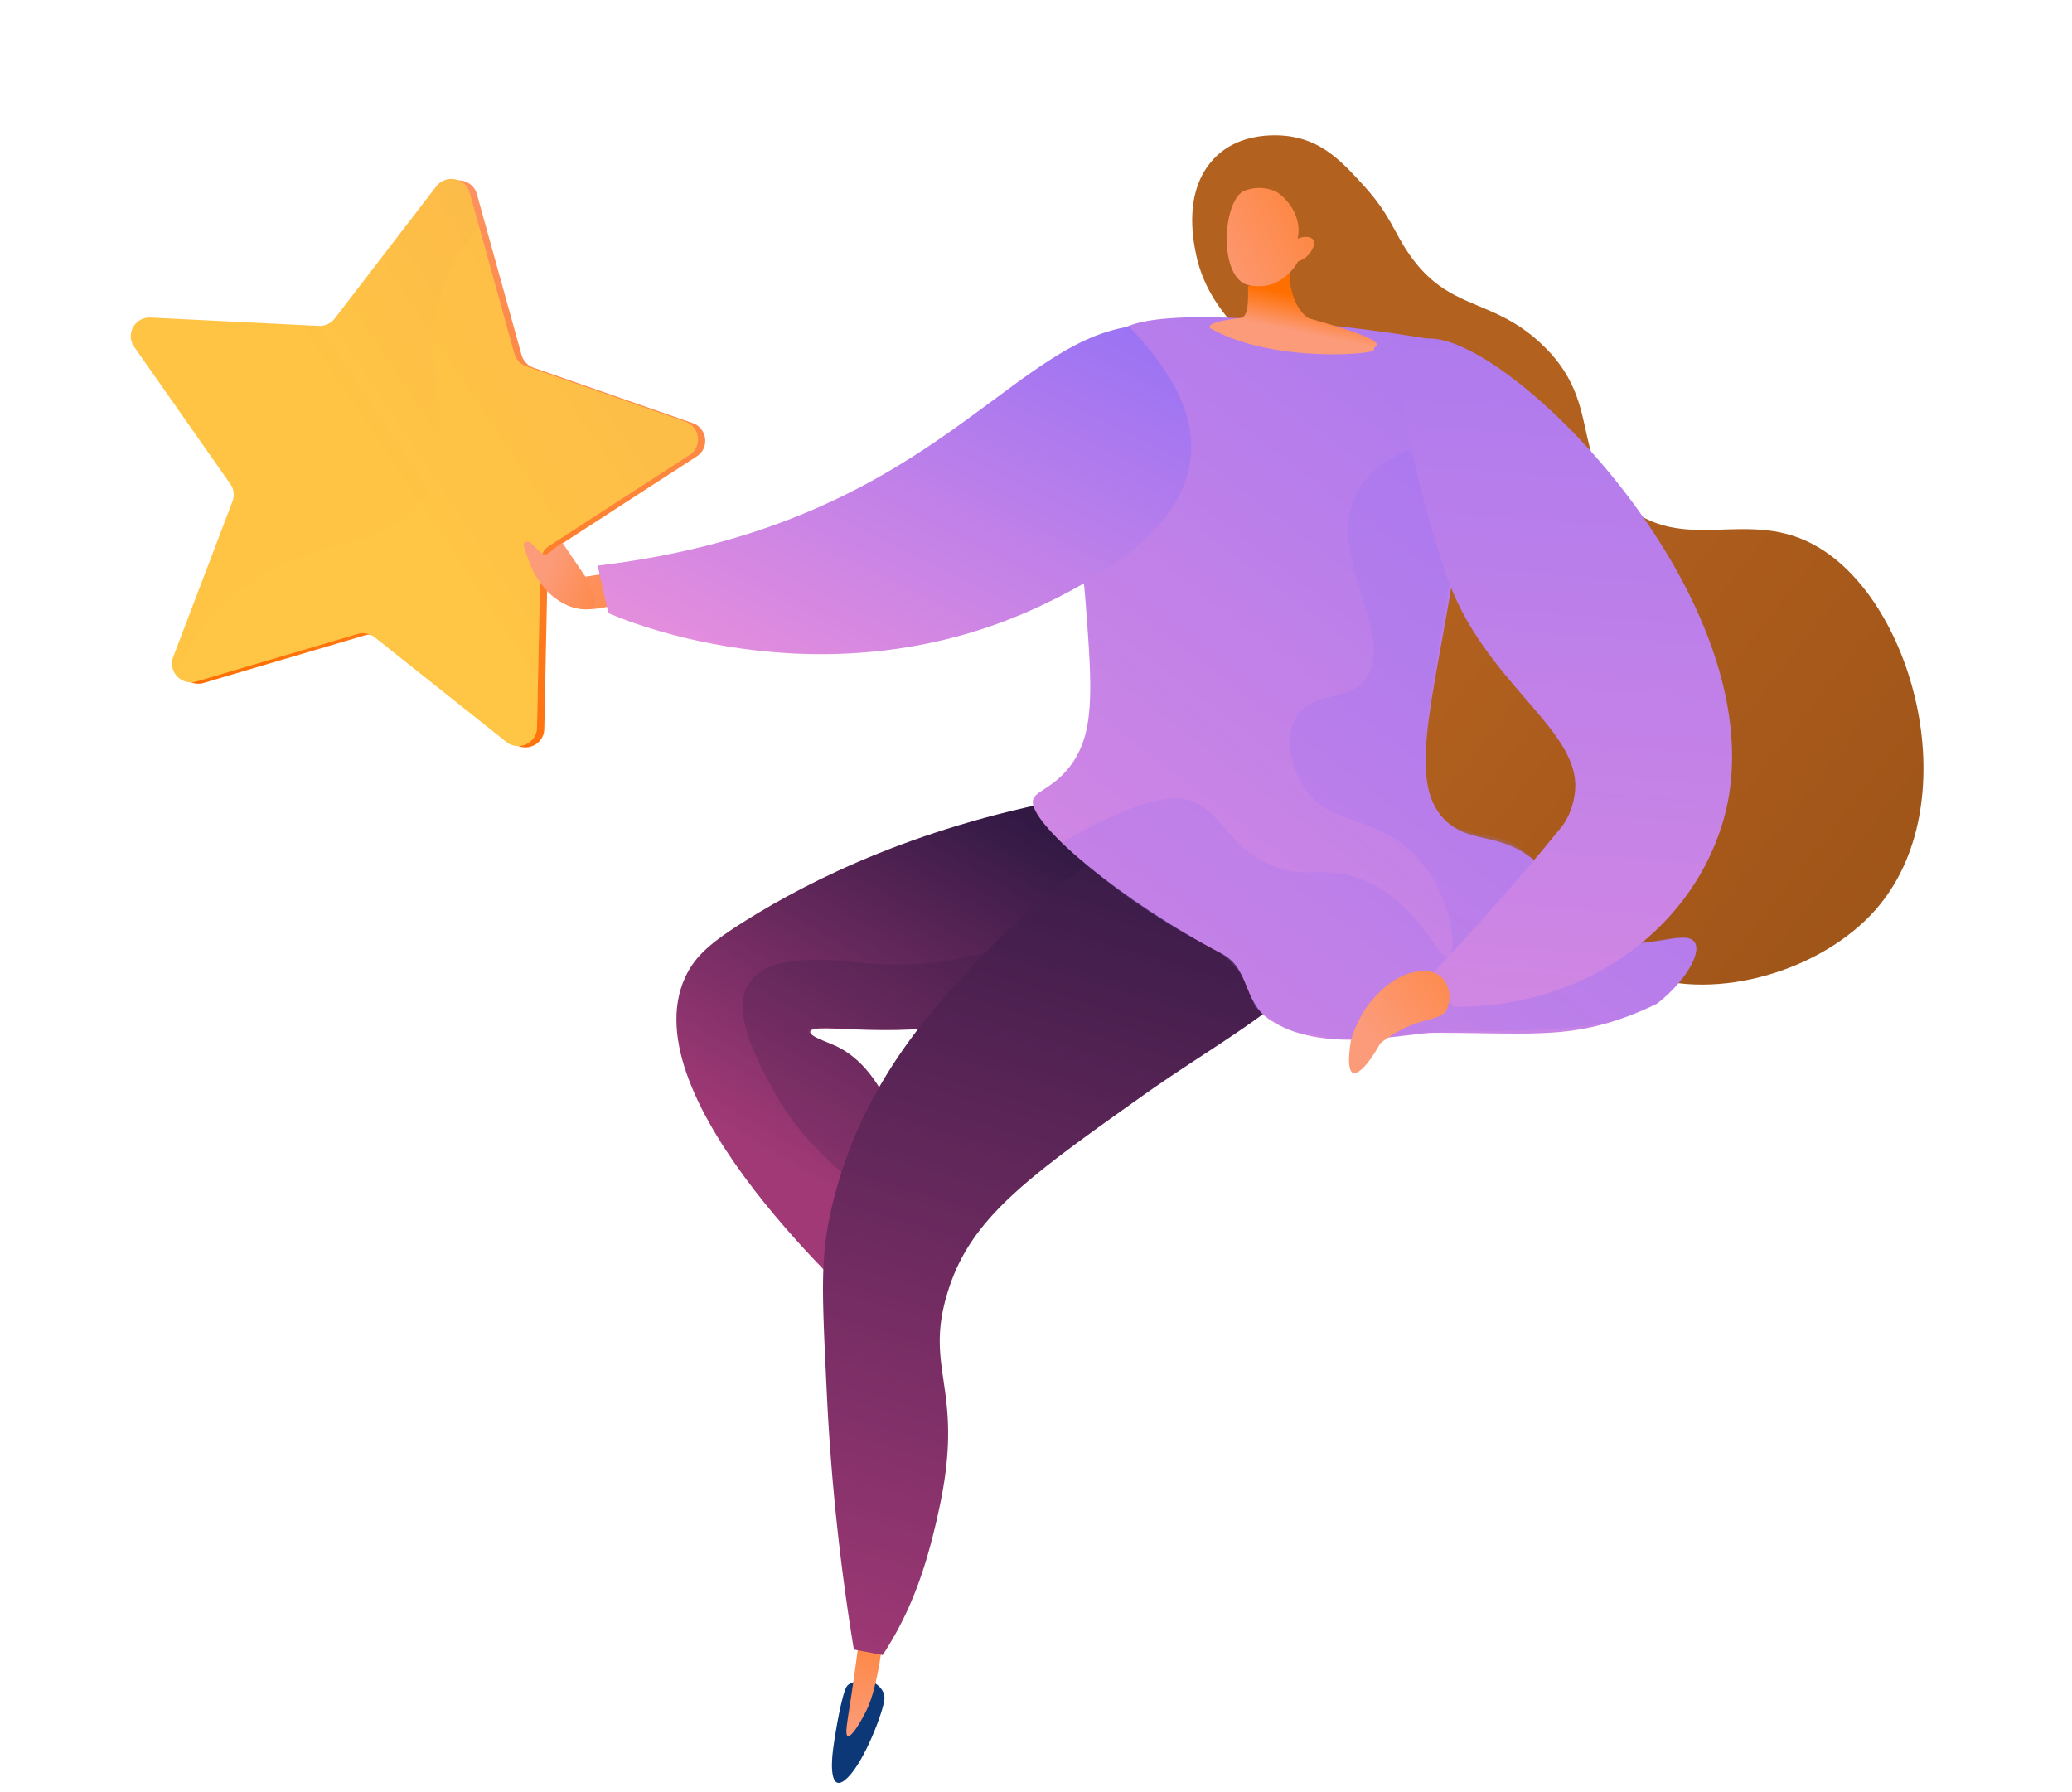
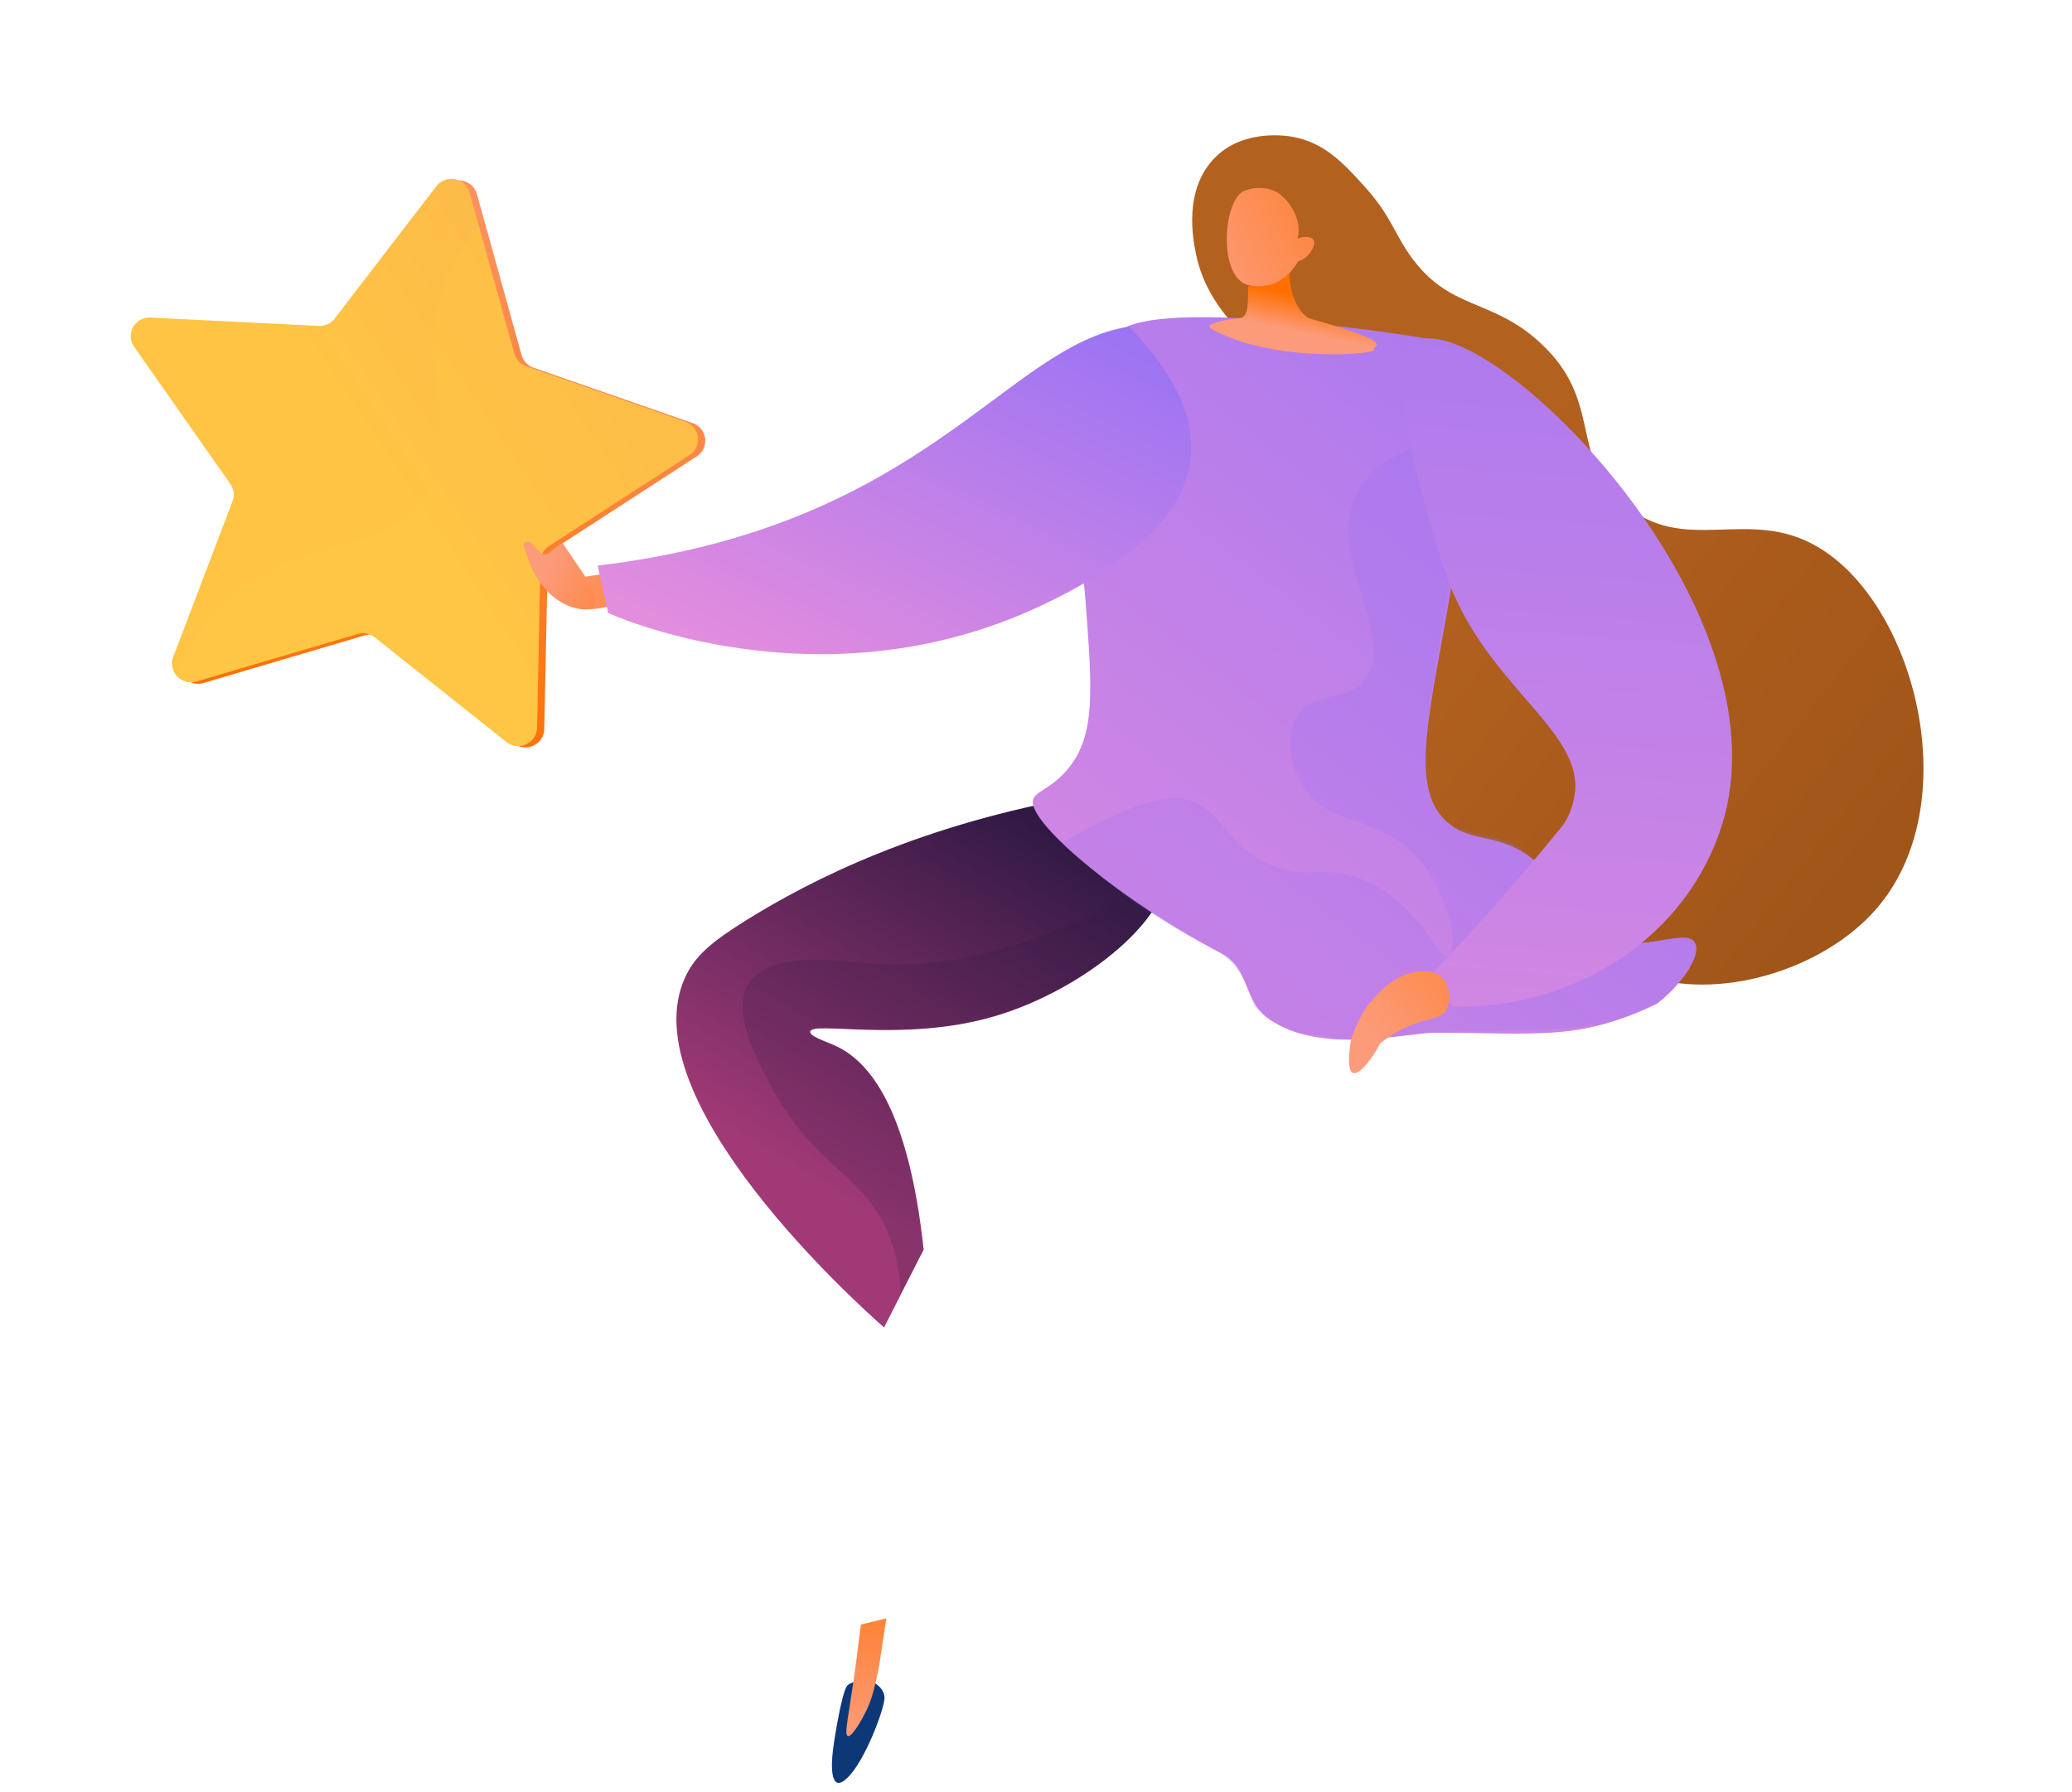
<svg xmlns="http://www.w3.org/2000/svg" width="259" height="224">
  <style>.B{fill-rule:nonzero}</style>
  <defs>
    <linearGradient x1="50%" y1="100%" x2="50%" y2="-80.065%" id="A">
      <stop stop-color="#fc9b7a" offset="0%" />
      <stop stop-color="#ff6f00" offset="100%" />
    </linearGradient>
    <linearGradient x1="26.745%" y1="69.566%" x2="61.319%" y2="-9.87599712e-14%" id="B">
      <stop stop-color="#a03976" offset="0%" />
      <stop stop-color="#311944" offset="100%" />
    </linearGradient>
    <linearGradient x1="35.264%" y1="105.372%" x2="49.235%" y2="0%" id="C">
      <stop stop-color="#a03976" offset="0%" />
      <stop stop-color="#311944" offset="100%" />
    </linearGradient>
    <linearGradient x1="285.048%" y1="40.067%" x2="41.871%" y2="45.084%" id="D">
      <stop stop-color="#622e04" offset="0%" />
      <stop stop-color="#b3611f" offset="100%" />
    </linearGradient>
    <linearGradient x1="71.765%" y1="175.675%" x2="178.721%" y2="3.14561698e-13%" id="E">
      <stop stop-color="#e38ddd" offset="0%" />
      <stop stop-color="#9571f6" offset="100%" />
    </linearGradient>
    <linearGradient x1="33.845%" y1="50%" x2="200.973%" y2="55.371%" id="F">
      <stop stop-color="#fc9b7a" offset="0%" />
      <stop stop-color="#ff6f00" offset="100%" />
    </linearGradient>
    <linearGradient x1="9.784%" y1="81.857%" x2="65.754%" y2="-21.831%" id="G">
      <stop stop-color="#e38ddd" offset="0%" />
      <stop stop-color="#9571f6" offset="100%" />
    </linearGradient>
    <linearGradient x1="39.337%" y1="61.306%" x2="50%" y2="25.55%" id="H">
      <stop stop-color="#fc9b7a" offset="0%" />
      <stop stop-color="#ff6f00" offset="100%" />
    </linearGradient>
    <linearGradient x1="12.677%" y1="100%" x2="100%" y2="-132.908%" id="I">
      <stop stop-color="#fc9b7a" offset="0%" />
      <stop stop-color="#ff6f00" offset="100%" />
    </linearGradient>
    <linearGradient x1="44.67%" y1="152.166%" x2="54.351%" y2="-66.045%" id="J">
      <stop stop-color="#e38ddd" offset="0%" />
      <stop stop-color="#9571f6" offset="100%" />
    </linearGradient>
    <linearGradient x1="29.388%" y1="71.64%" x2="234.47%" y2="-85.377%" id="K">
      <stop stop-color="#fc9b7a" offset="0%" />
      <stop stop-color="#ff6f00" offset="100%" />
    </linearGradient>
    <linearGradient x1="17.935%" y1="-20.125%" x2="44.09%" y2="105.235%" id="L">
      <stop stop-color="#fc9b7a" offset="0%" />
      <stop stop-color="#ff6f00" offset="100%" />
    </linearGradient>
    <linearGradient x1="39.871%" y1="68.131%" x2="-84.619%" y2="-49.339%" id="M">
      <stop stop-color="#ffc444" offset="0%" />
      <stop stop-color="#f39e56" offset="100%" />
    </linearGradient>
    <linearGradient x1="33.845%" y1="50%" x2="200.973%" y2="62.749%" id="N">
      <stop stop-color="#fc9b7a" offset="0%" />
      <stop stop-color="#ff6f00" offset="100%" />
    </linearGradient>
  </defs>
  <g transform="matrix(-1 0 0 1 259 0)" fill="none" fill-rule="evenodd">
    <path d="M150.134 210.097s-1.787.756-1.69 2.234 2.429 7.711 4.582 9.84 2.129-1.273 1.851-3.445-1.121-7.02-1.714-7.932-3.029-.698-3.029-.698z" fill="#0d3878" />
    <path d="M152.743 202l-.486 5.964c-.401 3.337-.762 4.654-1.261 5.855-.433 1.051-1.517 3.337-2.036 3.173s0-2.689.427-9.724l.236-4.278h0l3.119-.989z" fill="url(#A)" transform="matrix(-.998 .07 .07 .998 286.505 -10.005)" class="B" />
    <g transform="matrix(-.998 .07 .07 .998 244.774 .726)">
      <g class="B">
        <path d="M127.861 89.977c-20.058 4.921-33.27 12.824-40.992 18.418-4.184 3.027-6.117 4.915-7.159 7.67-5.944 15.695 24.588 39.448 27.844 41.912l4.261-10.05c-3.154-17.5-8.407-22.99-12.796-24.626-1.228-.459-3.289-.944-3.25-1.533.096-1.39 11.689.588 22.777-3.512s22.15-14.428 20.167-21.263c-.377-1.248-1.881-4.857-10.851-7.017z" fill="url(#B)" />
        <path d="M102.286 112.752c-3.675-.071-12.272-.76-14.598 3.528-1.938 3.574 1.44 8.999 3.507 12.345 5.607 9.096 11.052 9.999 14.888 15.594 1.873 2.823 2.986 6.087 3.23 9.473l2.442-5.731c-3.184-17.582-8.487-23.105-12.918-24.742-1.24-.461-3.32-.949-3.281-1.54.097-1.397 11.801.591 22.995-3.528 10.167-3.742 20.346-12.702 20.559-19.46-16.057 11.585-28.207 14.236-36.824 14.06z" fill="#311944" opacity=".2" style="mix-blend-mode:multiply" />
-         <path d="M140.74 90.223c-9.167 5.412-17.315 12.338-24.088 20.474-5.297 6.393-13.35 16.113-16.271 30.601-1.553 7.726-.999 11.664.593 25.201a279.81 279.81 0 0 0 5.632 31.882l3.642.435c3.539-6.318 4.942-12.586 5.899-19.738 1.875-14.65-3.488-16.317-.811-26.709 2.316-9.001 9.034-14.521 22.463-25.56 11.034-9.059 21.206-14.45 25.002-25.761.658-1.941 1.184-4.277.138-6.439-2.27-4.646-10.889-6.27-22.199-4.387z" fill="url(#C)" />
      </g>
      <path d="M127.91 54.915c-3.054-.653-8.082-.529-12.868-4.312-1.439-1.137-6.512-5.175-5.926-10.944.547-5.083 5.347-7.841 5.933-8.141 3.399-1.875 6.792-1.457 10.55-.941 4.871.653 6.512 1.999 9.873 2.914 8.381 2.267 11.208-2.463 19.648-2.058 10.778.51 11.722 8.494 20.775 8.69 10.185.229 12.133-9.801 22.188-11.467 13.95-2.346 35.063 12.721 34.639 30.095-.247 10.029-7.691 21.529-17.206 24.985-5.542 2.012-11.527 1.372-13.233 4.985-1.218 2.574 1.517 4.574 1.257 9.043-.332 5.782-5.295 9.84-6.096 10.5-7.437 6.083-24.096 3.006-35.499-5.599-20.54-15.518-17.434-44.169-34.034-47.749z" fill="url(#D)" transform="matrix(.809 .588 -.588 .809 73.741 -87.096)" />
      <g class="B">
        <path d="M149.3 29.065c-18.69-.254-21.368 2.122-22.05 3.905-1.3 3.254.91 4.914-.331 10.628-.741 3.417-.039 4.973-1.475 8.643s-.305 5.5.936 13.883c1.579 10.726 2.307 16.174-.689 20.495-2.08 3.007-4.413 3.254-4.185 4.686.468 3.039 11.661 11.336 24.95 17.174 3.556 1.632 2.981 5.648 6.32 7.688 6.954 4.087 17.179.534 20.789.281 13.208-.924 18.071-.222 27.49-5.579 2.989-2.636 5.199-6.509 4.185-7.94-1.332-1.953-7.298 2.46-12.776-.221-3.626-1.777-2.937-4.647-7.149-8.032-5.043-4.074-8.552-1.953-11.99-4.595-5.361-4.133-2.924-14.032-1.417-30.629.866-9.564.704-17.81.575-27.412-1.827-.225-3.126-1.784-4.958-1.962-6.058-.592-12.138-.93-18.226-1.014z" fill="url(#E)" />
        <path d="M71.025 66.409s-2.532 2.6-5.615 3.519-6.677-.919-8.753-3.871-8.461-5.754-8.461-5.754 6.915-1.059 8.983.729l6.321 5.314 5.403-2.577 2.122 2.64z" fill="url(#F)" transform="matrix(.974 .225 -.225 .974 16.167 -11.741)" />
        <path d="M65.388 66.192l1.829 5.781s27.072 9.733 53.409-5.397 17.289-28.038 8.304-35.894c-15.187 3.689-23.12 27.077-63.541 35.51z" fill="url(#G)" transform="matrix(1 .017 -.017 1 .938 -1.767)" />
        <path d="M151.626 28.484c12.083 2.483 7.968 2.837 8.45 3.363s-12.495 2.618-20.555-1.223c0 0-1.249-.648 3.61-1.566 1.034-.19.833-2.086.696-4.043l5.008-2.112s.241 4.089 2.791 5.581z" fill="url(#H)" />
        <path d="M150.395 18.218s1.019 4.174-2.786 6.231c-3.408 1.847-9.172-5.72-8.094-8.532.597-1.206 1.673-2.128 2.985-2.557.94-.288 4.507-.179 6.035 2.723.404-.844 1.118-1.278 1.602-1.15.609.173.701 1.278.721 1.496.044.629-.118 1.255-.463 1.79z" fill="url(#I)" transform="matrix(.809 .588 -.588 .809 38.881 -81.674)" />
        <path d="M141.825 89.863c3.797 1.594 4.31 5.034 9.563 6.977 5.009 1.866 6.689-.466 11.692 1.075 7.504 2.319 10.377 9.64 11.544 8.947s.038-7.632-4.784-12.167c-5.541-5.183-11.506-2.825-15.053-8.228-1.379-2.106-2.444-5.468-1.244-8.053 1.635-3.505 5.894-2.287 8.152-5.183 4.053-5.183-5.439-14.603-2.835-22.546 1.039-3.168 4.342-7.126 15.001-9.796-.148 7.956-1.956 14.863-2.412 19.916-1.488 16.52-3.33 27.474 3.041 29.833 4.409 1.633 6.53-.457 11.55 4.976 3.598 3.894 3.191 6.876 7.055 7.995 5.549.996 10.831-2.604 12.146-.68.968 1.412-1.235 5.317-4.185 7.94-5.818 3.692-11.244 4.159-28.021 5.481-5.808 1.309-9.693 1.549-11.938 1.826-4.239-1.279-3.778 1.064-10.2-3.421-.088-.054-1.183-5.585-7.189-7.524-9.203-4.075-14.534-8.357-18.229-11.225 7.921-5.371 13.262-7.435 16.347-6.145z" fill="#9571f6" opacity=".2" style="mix-blend-mode:multiply" />
        <path d="M172.646 112.132l-2.917-3.795c4.325-4.57 10.255-11.051 16.129-18.275.984-1.099 1.658-2.587 1.917-4.233 1.469-8.171-11.418-13.823-16.107-27.931-3.261-9.803-7.725-26.325-3.735-28.764 8.101-4.948 46.879 32.337 38.311 60.185-4.27 13.863-17.997 23.051-33.599 22.814z" fill="url(#J)" transform="matrix(.998 -.07 .07 .998 -4.456 13.21)" />
        <path d="M172.29 109.079c-4.017-.291-7.169 4.171-7.369 4.46-.836 1.228-1.497 2.627-1.952 4.133-.045.275-.618 3.535.181 4.05.63.395 2.054-1.043 3.468-3.647a15.67 15.67 0 0 1 3.416-2.081c2.756-1.213 4.33-.868 4.975-2.317.43-1.169.282-2.531-.378-3.48-.619-.764-1.465-1.168-2.342-1.118z" fill="url(#K)" transform="matrix(.998 -.07 .07 .998 -7.64 12.069)" />
      </g>
      <g transform="matrix(-.993 -.122 -.122 .993 80.743 23.15)">
        <path d="M38.162 1.304l9.302 18.637c.344.69 1.011 1.168 1.783 1.28l20.802 2.988c1.94.278 2.715 2.637 1.313 3.99L56.309 42.706c-.557.537-.811 1.311-.68 2.071l3.552 20.483c.331 1.91-1.699 3.369-3.434 2.466l-18.607-9.672a2.39 2.39 0 0 0-2.203 0l-18.607 9.672c-1.735.903-3.765-.555-3.434-2.466l3.552-20.483a2.33 2.33 0 0 0-.68-2.071L.717 28.198c-1.405-1.352-.63-3.712 1.31-3.99l20.802-2.988a2.37 2.37 0 0 0 1.783-1.28l9.302-18.637c.869-1.739 3.376-1.739 4.243 0h.005z" fill="url(#L)" class="B" />
        <path d="M39.086 1.304l9.302 18.637c.344.69 1.011 1.168 1.783 1.28l20.802 2.988c1.94.278 2.715 2.637 1.31 3.99L57.231 42.706c-.557.537-.811 1.311-.68 2.071l3.552 20.483c.331 1.91-1.699 3.369-3.434 2.466l-18.607-9.672a2.39 2.39 0 0 0-2.203 0l-18.607 9.672c-1.735.903-3.765-.555-3.434-2.466l3.552-20.483a2.33 2.33 0 0 0-.68-2.071L1.639 28.198c-1.405-1.352-.63-3.712 1.31-3.99l20.802-2.988a2.37 2.37 0 0 0 1.783-1.28l9.302-18.637c.869-1.739 3.376-1.739 4.243 0h.008z" fill="url(#M)" />
        <path d="M51.617 53.543c-7.139-6.712-15.183-6.339-18.431-14.095-3.639-8.693 4.109-14.777 2.783-25.44-.32-2.583-1.187-5.531-3.109-8.74l-7.322 14.671c-.344.69-1.011 1.168-1.783 1.28L2.954 24.206c-1.94.278-2.715 2.637-1.31 3.99l15.052 14.507c.557.537.811 1.311.68 2.071l-3.552 20.483c-.331 1.91 1.699 3.369 3.434 2.466l18.607-9.672a2.39 2.39 0 0 1 2.203 0l18.607 9.672c1.011.524 2.119.249 2.804-.446-1.846-6.684-4.86-10.918-7.855-13.734h-.005z" fill="#ffc444" opacity=".3" style="mix-blend-mode:multiply" />
      </g>
      <path d="M65.058 70.185c-3.083.919-6.677-.919-8.753-3.871-1.013-1.44-1.444-1.737-.757-2.063s2.266 1.606 2.959.601l1.261-1.774 4.052 3.269c2.282 2.124 2.695 3.403 1.239 3.837z" fill="url(#N)" transform="matrix(.974 .225 -.225 .974 16.568 -11.912)" class="B" />
    </g>
  </g>
</svg>